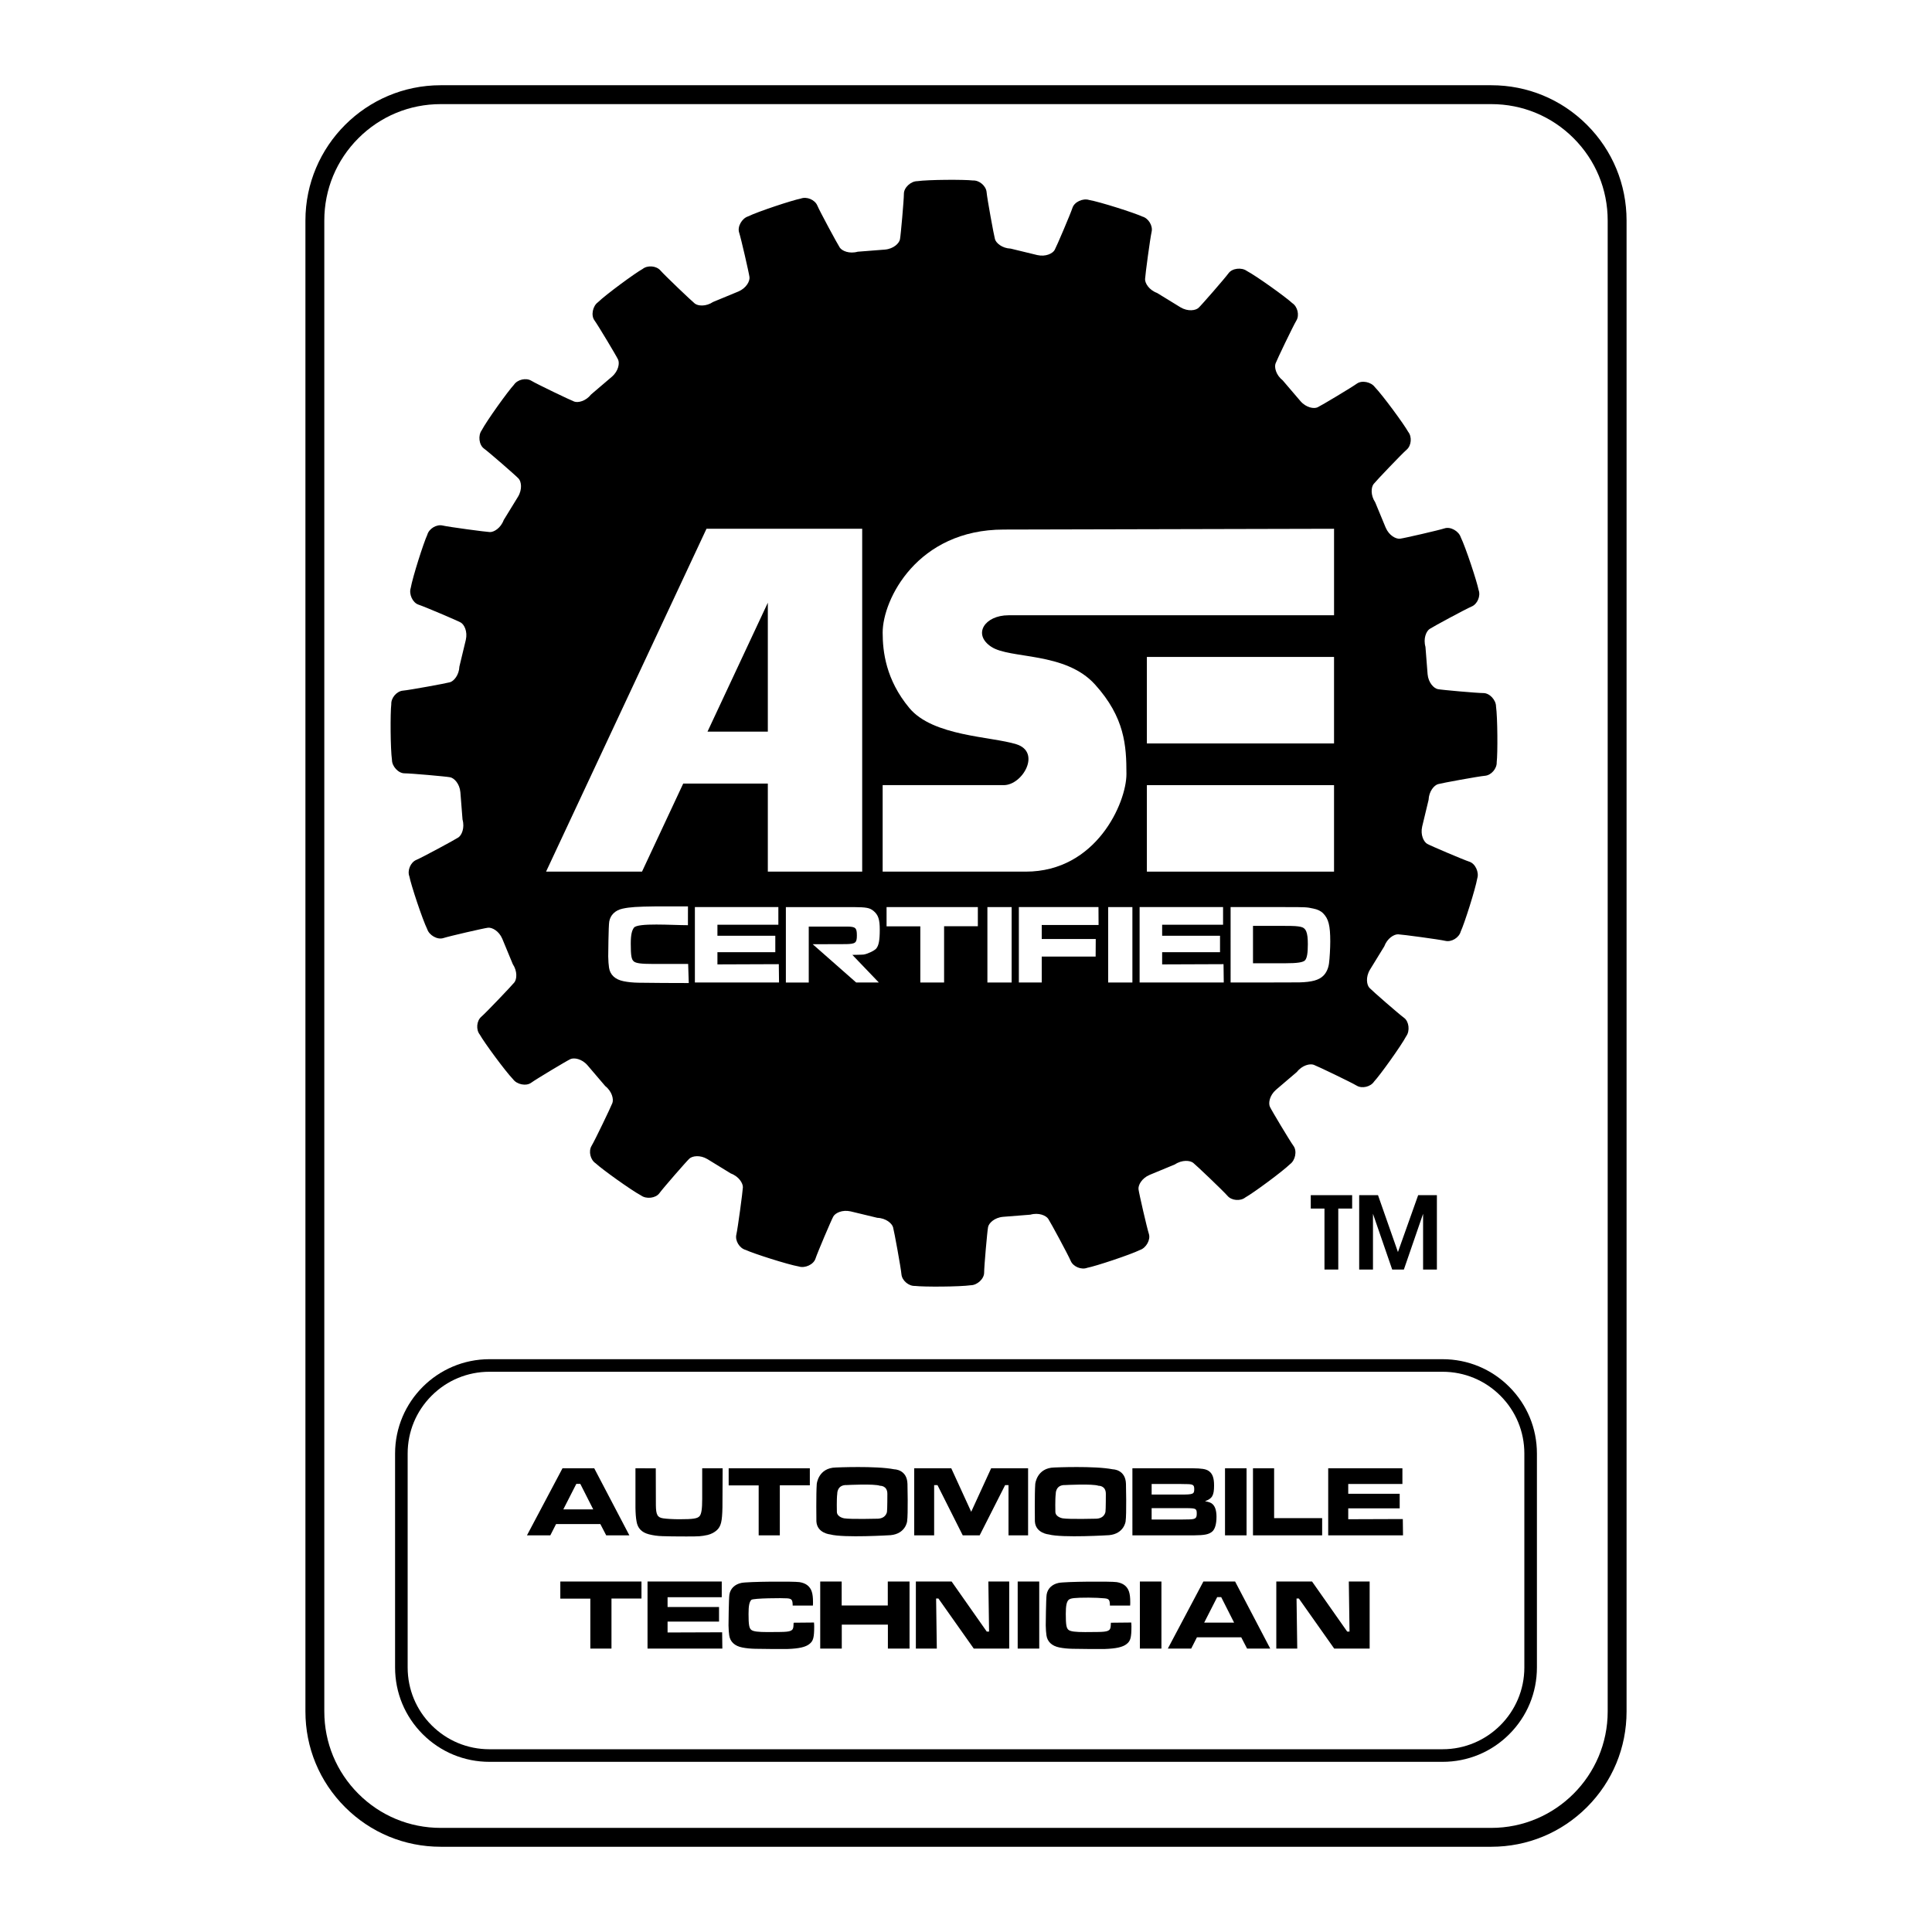
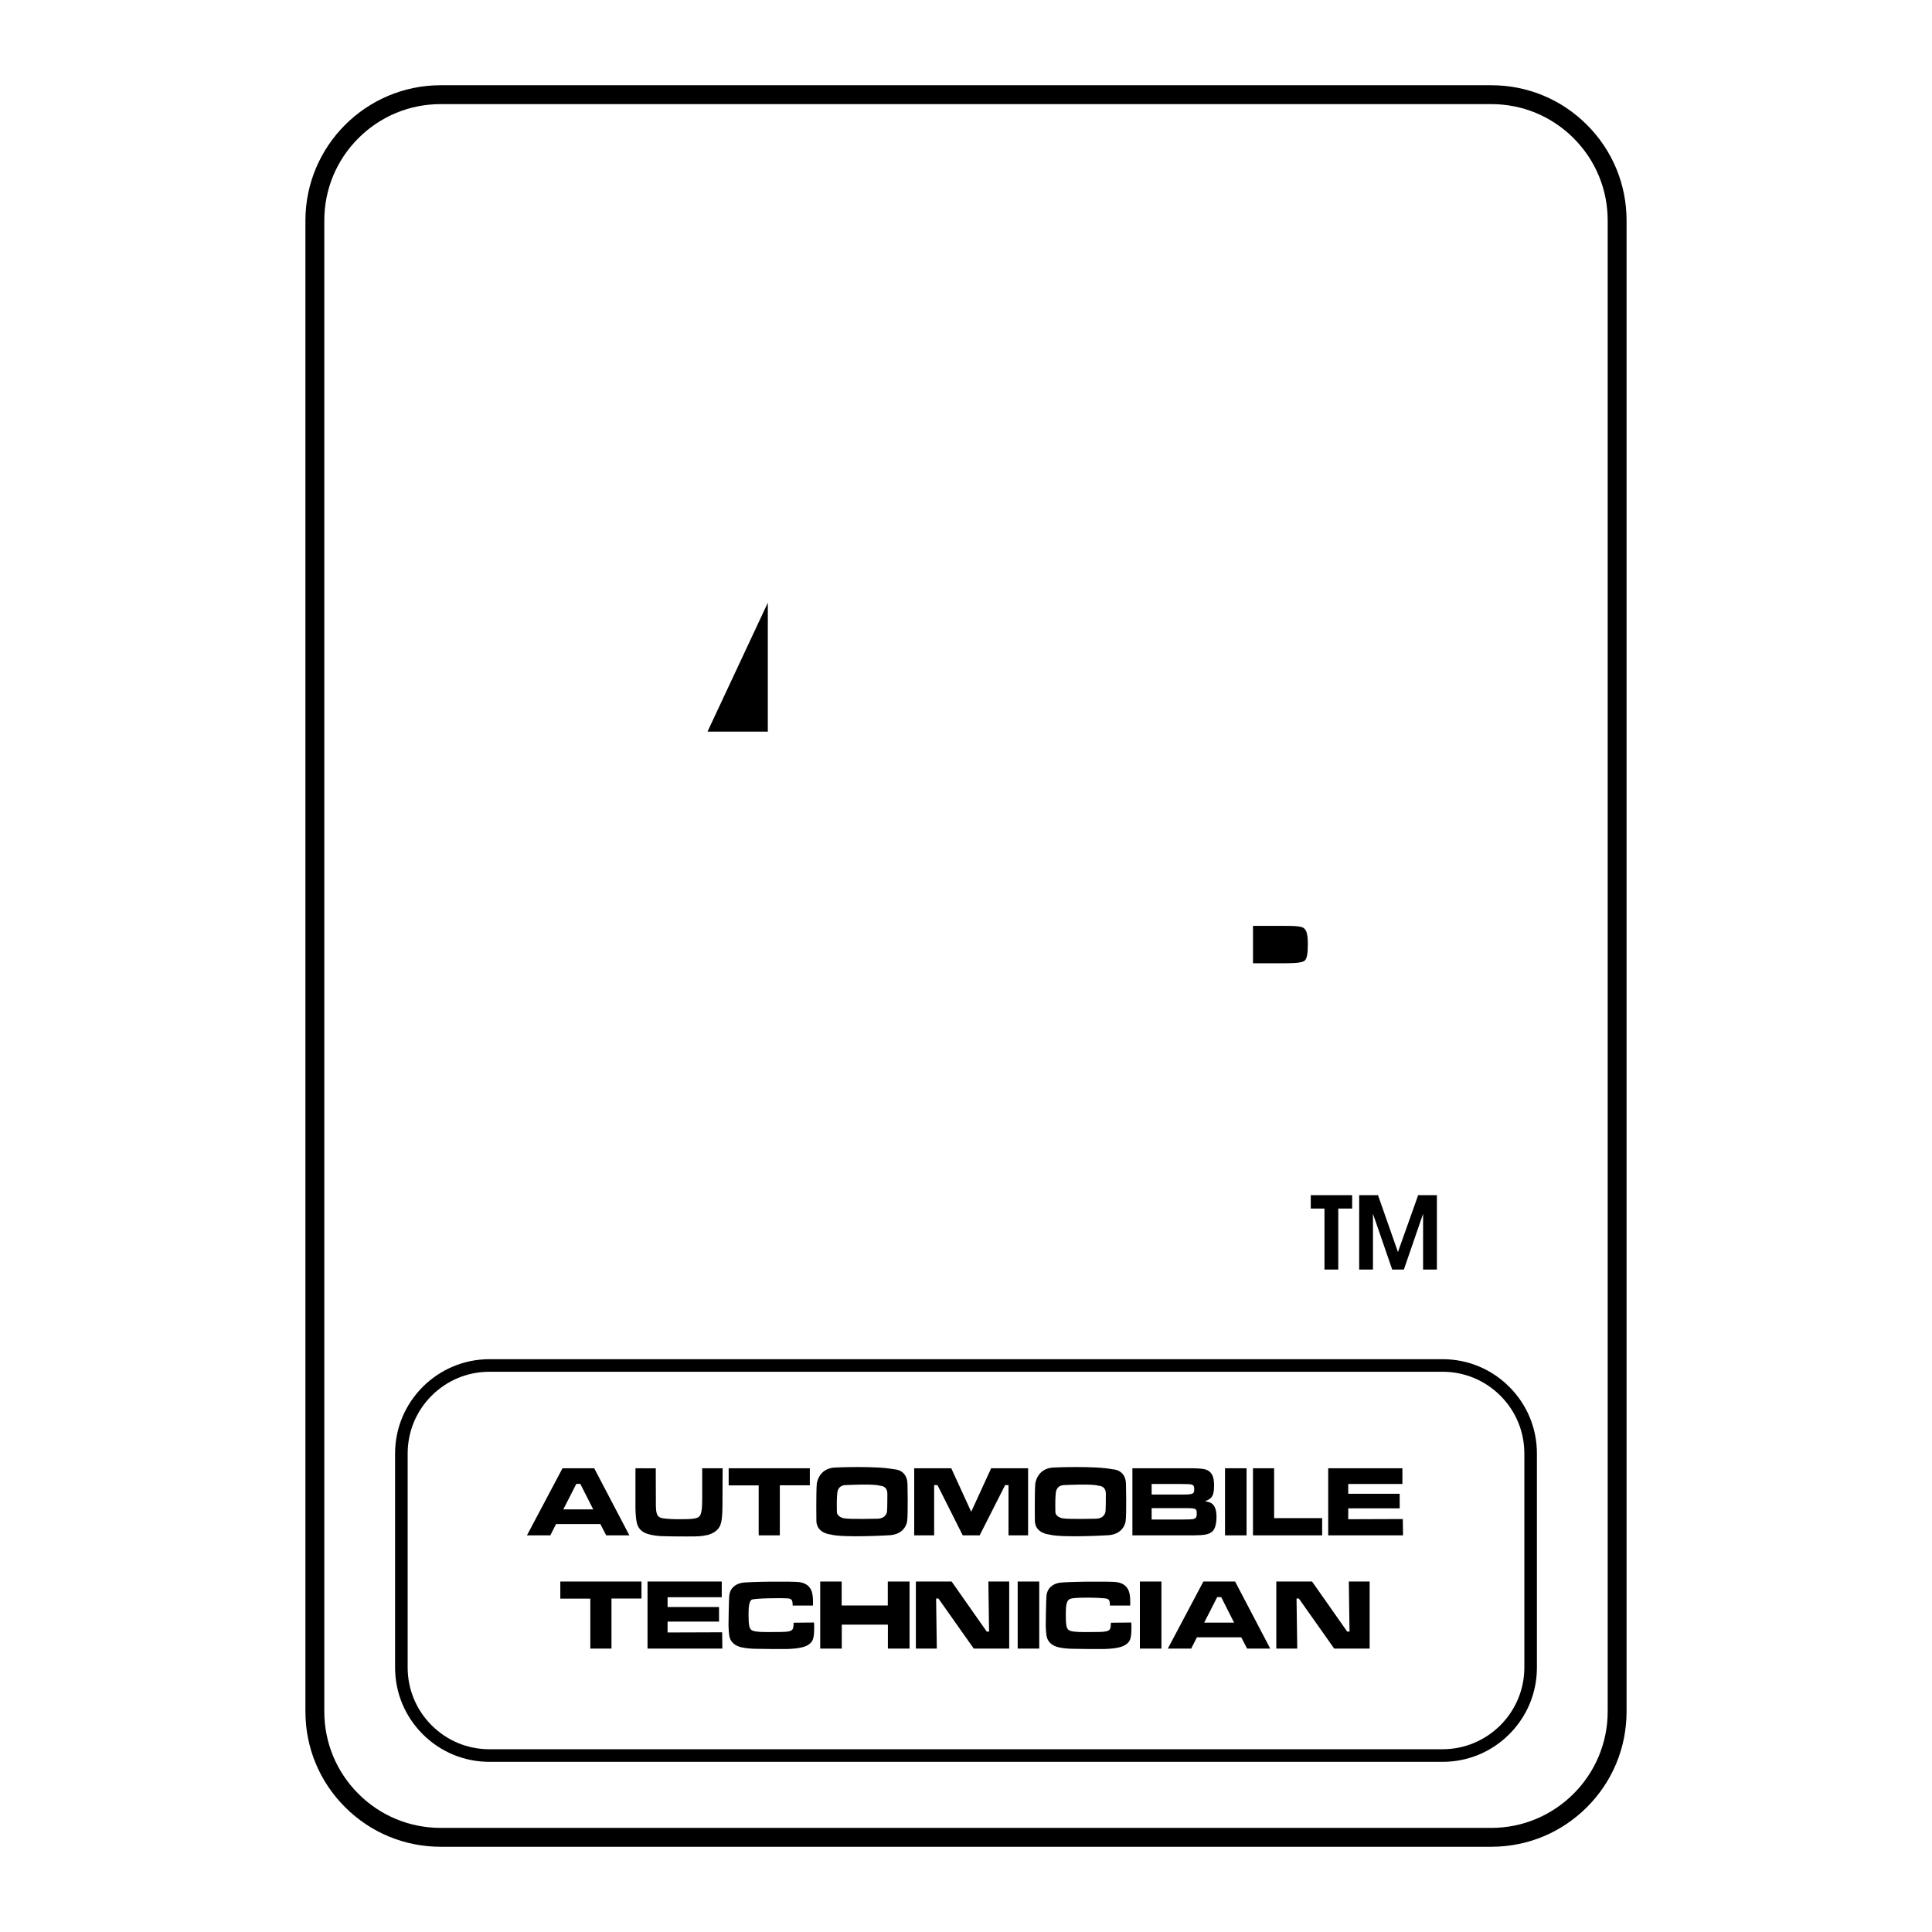
<svg xmlns="http://www.w3.org/2000/svg" version="1.0" id="Layer_1" x="0px" y="0px" width="192.756px" height="192.756px" viewBox="0 0 192.756 192.756" enable-background="new 0 0 192.756 192.756" xml:space="preserve">
  <g>
    <polygon fill-rule="evenodd" clip-rule="evenodd" fill="#FFFFFF" points="0,0 192.756,0 192.756,192.756 0,192.756 0,0  " />
    <path fill-rule="evenodd" clip-rule="evenodd" d="M148.789,184.252c3.604,0,6.993-1.404,9.542-3.953s3.952-5.938,3.952-9.543V22   c0-3.605-1.403-6.994-3.952-9.543s-5.938-3.953-9.542-3.953H43.967c-7.441,0-13.495,6.054-13.495,13.496v148.756   c0,3.605,1.403,6.994,3.953,9.543c2.549,2.549,5.938,3.953,9.542,3.953H148.789L148.789,184.252z" />
    <path fill-rule="evenodd" clip-rule="evenodd" fill="#FFFFFF" d="M43.967,182.369c-3.101,0-6.017-1.207-8.21-3.4   s-3.401-5.111-3.401-8.213V22c0-3.102,1.208-6.019,3.401-8.211c2.193-2.193,5.109-3.401,8.21-3.401h104.822   c3.102,0,6.018,1.208,8.21,3.401c2.193,2.193,3.401,5.109,3.401,8.211v148.756c0,6.404-5.209,11.613-11.611,11.613H43.967   L43.967,182.369z" />
-     <path fill-rule="evenodd" clip-rule="evenodd" d="M127.978,37.951c-0.681-0.538-0.854-1.308-0.716-1.687   c0.139-0.379,1.751-3.742,2.077-4.28c0.327-0.538,0.118-1.397-0.406-1.74c-0.636-0.594-3.562-2.697-4.543-3.216   c-0.508-0.369-1.448-0.276-1.817,0.232c-0.368,0.508-2.697,3.18-2.991,3.451c-0.294,0.271-1.062,0.393-1.805-0.051l-2.332-1.43   c-0.813-0.301-1.216-0.979-1.201-1.383c0.014-0.404,0.509-4.1,0.652-4.712c0.145-0.613-0.319-1.366-0.924-1.529   c-0.788-0.369-4.222-1.465-5.314-1.655c-0.598-0.194-1.463,0.185-1.656,0.781c-0.194,0.597-1.583,3.858-1.779,4.207   c-0.195,0.349-0.888,0.702-1.732,0.51l-2.653-0.644c-0.866-0.035-1.459-0.556-1.57-0.945c-0.11-0.388-0.782-4.057-0.834-4.684   c-0.053-0.627-0.726-1.2-1.352-1.168c-0.863-0.107-4.468-0.089-5.566,0.067c-0.628,0-1.334,0.628-1.334,1.255   c0,0.628-0.313,4.159-0.392,4.551s-0.628,0.941-1.491,1.02l-2.727,0.213c-0.835,0.234-1.561-0.078-1.786-0.413   s-1.998-3.616-2.242-4.197c-0.243-0.58-1.061-0.917-1.646-0.693c-0.854,0.165-4.277,1.296-5.273,1.784   c-0.597,0.194-1.075,1.009-0.881,1.606c0.194,0.597,0.987,4.052,1.033,4.449c0.047,0.397-0.306,1.089-1.103,1.431l-2.527,1.045   c-0.722,0.481-1.508,0.408-1.825,0.159c-0.318-0.249-3.018-2.822-3.429-3.299c-0.411-0.476-1.292-0.544-1.78-0.151   c-0.761,0.42-3.667,2.554-4.463,3.327c-0.508,0.369-0.71,1.292-0.341,1.8c0.369,0.508,2.19,3.548,2.357,3.912   c0.167,0.364,0.046,1.131-0.606,1.702l-2.081,1.775c-0.538,0.68-1.308,0.854-1.687,0.715c-0.379-0.138-3.742-1.751-4.28-2.078   c-0.538-0.327-1.397-0.118-1.74,0.406c-0.593,0.635-2.698,3.562-3.217,4.543c-0.369,0.508-0.276,1.448,0.232,1.817   c0.507,0.369,3.18,2.698,3.451,2.992c0.271,0.294,0.393,1.061-0.051,1.805l-1.431,2.332c-0.301,0.813-0.98,1.216-1.383,1.202   c-0.403-0.015-4.1-0.509-4.712-0.653c-0.613-0.144-1.366,0.319-1.529,0.924c-0.369,0.788-1.465,4.222-1.656,5.315   c-0.194,0.597,0.185,1.463,0.782,1.657c0.597,0.194,3.858,1.583,4.207,1.779c0.349,0.196,0.702,0.888,0.51,1.733l-0.64,2.659   c-0.035,0.866-0.557,1.459-0.944,1.57c-0.388,0.111-4.057,0.783-4.684,0.835c-0.627,0.052-1.2,0.726-1.168,1.351   c-0.107,0.863-0.089,4.469,0.068,5.567c0,0.627,0.627,1.333,1.255,1.333s4.158,0.314,4.55,0.393c0.393,0.078,0.942,0.627,1.02,1.49   l0.214,2.727c0.234,0.835-0.078,1.56-0.413,1.785c-0.334,0.226-3.616,1.999-4.197,2.242c-0.58,0.243-0.917,1.061-0.694,1.646   c0.165,0.854,1.296,4.277,1.785,5.273c0.194,0.597,1.01,1.075,1.606,0.881s4.052-0.987,4.449-1.033   c0.397-0.047,1.09,0.306,1.431,1.102l1.045,2.527c0.481,0.722,0.408,1.508,0.159,1.826c-0.249,0.316-2.821,3.018-3.298,3.428   c-0.477,0.41-0.544,1.293-0.151,1.779c0.42,0.762,2.554,3.668,3.327,4.465c0.369,0.508,1.292,0.709,1.799,0.34   s3.548-2.189,3.912-2.357c0.364-0.166,1.131-0.045,1.702,0.607l1.775,2.08c0.68,0.537,0.854,1.309,0.715,1.688   s-1.751,3.742-2.078,4.279c-0.326,0.539-0.118,1.398,0.406,1.74c0.635,0.594,3.562,2.697,4.543,3.217   c0.508,0.369,1.448,0.275,1.817-0.232c0.369-0.508,2.698-3.18,2.992-3.451s1.062-0.393,1.805,0.051l2.332,1.43   c0.813,0.303,1.216,0.98,1.202,1.385c-0.015,0.402-0.509,4.1-0.653,4.713c-0.144,0.611,0.319,1.365,0.924,1.527   c0.788,0.369,4.222,1.467,5.315,1.656c0.597,0.193,1.462-0.186,1.656-0.781c0.194-0.598,1.583-3.859,1.779-4.207   c0.195-0.35,0.888-0.701,1.733-0.51l2.659,0.641c0.866,0.033,1.459,0.555,1.57,0.943s0.783,4.057,0.835,4.684   s0.726,1.199,1.351,1.168c0.863,0.107,4.468,0.09,5.566-0.068c0.628,0,1.334-0.627,1.334-1.254c0-0.629,0.313-4.158,0.392-4.551   c0.079-0.393,0.628-0.941,1.491-1.02l2.727-0.215c0.835-0.234,1.56,0.078,1.785,0.414c0.226,0.334,1.998,3.615,2.241,4.195   c0.244,0.58,1.062,0.918,1.646,0.693c0.854-0.164,4.276-1.295,5.273-1.783c0.597-0.195,1.074-1.01,0.88-1.607   c-0.194-0.596-0.987-4.051-1.033-4.449c-0.047-0.396,0.306-1.088,1.102-1.43l2.527-1.047c0.722-0.48,1.508-0.406,1.826-0.158   c0.317,0.248,3.018,2.822,3.428,3.299c0.411,0.477,1.293,0.543,1.78,0.15c0.761-0.42,3.667-2.555,4.464-3.326   c0.508-0.369,0.709-1.293,0.341-1.801c-0.369-0.508-2.19-3.547-2.357-3.91c-0.168-0.363-0.046-1.131,0.606-1.701l2.08-1.775   c0.537-0.682,1.308-0.855,1.687-0.717s3.742,1.752,4.28,2.078s1.397,0.117,1.739-0.406c0.594-0.637,2.698-3.562,3.217-4.543   c0.369-0.508,0.276-1.449-0.231-1.818c-0.509-0.369-3.18-2.697-3.451-2.99c-0.271-0.295-0.393-1.062,0.051-1.806l1.43-2.331   c0.302-0.813,0.98-1.216,1.384-1.202c0.403,0.015,4.1,0.509,4.712,0.653c0.613,0.145,1.365-0.319,1.529-0.924   c0.368-0.788,1.465-4.222,1.655-5.315c0.193-0.597-0.186-1.462-0.782-1.656s-3.857-1.583-4.206-1.779   c-0.35-0.196-0.702-0.888-0.51-1.733l0.64-2.659c0.035-0.866,0.556-1.459,0.943-1.57c0.389-0.111,4.057-0.783,4.684-0.835   c0.628-0.052,1.2-0.726,1.169-1.352c0.106-0.863,0.089-4.468-0.068-5.566c0-0.628-0.628-1.333-1.256-1.333   c-0.627,0-4.157-0.313-4.55-0.392c-0.393-0.078-0.941-0.627-1.021-1.49l-0.213-2.727c-0.234-0.835,0.078-1.561,0.412-1.785   c0.335-0.226,3.616-1.999,4.196-2.242c0.58-0.244,0.917-1.061,0.694-1.646c-0.165-0.854-1.297-4.277-1.785-5.273   c-0.194-0.597-1.009-1.074-1.606-0.88c-0.597,0.194-4.051,0.987-4.448,1.034c-0.397,0.046-1.09-0.306-1.431-1.103l-1.046-2.527   c-0.48-0.721-0.408-1.508-0.159-1.825c0.249-0.318,2.821-3.018,3.298-3.429c0.477-0.411,0.545-1.292,0.151-1.78   c-0.421-0.761-2.555-3.667-3.327-4.463c-0.368-0.508-1.292-0.71-1.799-0.341c-0.509,0.369-3.549,2.19-3.912,2.357   s-1.131,0.046-1.701-0.606L127.978,37.951L127.978,37.951z" />
    <polygon fill-rule="evenodd" clip-rule="evenodd" fill="#FFFFFF" points="133.097,65.543 133.097,74.174 114.424,74.174    114.424,65.543 133.097,65.543  " />
    <polygon fill-rule="evenodd" clip-rule="evenodd" fill="#FFFFFF" points="114.424,86.963 114.424,78.333 133.097,78.333    133.097,86.963 114.424,86.963  " />
    <path fill-rule="evenodd" clip-rule="evenodd" fill="#FFFFFF" d="M102.341,86.963H88.062v-8.63h12.083   c1.883,0,3.766-3.295,1.255-4.08s-8.316-0.785-10.67-3.609c-2.354-2.824-2.667-5.648-2.667-7.532   c0-3.295,3.452-10.278,12.083-10.278l32.952-0.078v8.63h-32.482c-2.354,0-3.609,1.883-1.726,3.138   c1.883,1.255,7.375,0.471,10.356,3.766c2.981,3.295,3.139,6.12,3.139,8.944S109.402,86.963,102.341,86.963L102.341,86.963z" />
    <polygon fill-rule="evenodd" clip-rule="evenodd" fill="#FFFFFF" points="70.487,52.755 54.481,86.963 64.053,86.963    68.165,78.175 76.606,78.175 76.606,86.963 86.021,86.963 86.021,52.755 70.487,52.755  " />
    <polygon fill-rule="evenodd" clip-rule="evenodd" points="70.587,72.997 76.606,60.133 76.606,72.997 70.587,72.997  " />
    <path fill-rule="evenodd" clip-rule="evenodd" fill="#FFFFFF" d="M68.657,96.172c-0.113,0-3.443,0-3.556,0   c-1.129,0-1.638-0.067-1.864-0.249c-0.238-0.192-0.305-0.576-0.305-1.785c0-0.927,0.127-1.324,0.316-1.582   c0.372-0.506,3.793-0.249,5.387-0.249l0.004-1.876c-0.204,0-2.996,0-3.199,0c-1.876,0.023-2.599,0.068-3.322,0.226   c-0.735,0.158-1.221,0.633-1.333,1.288c-0.079,0.418-0.102,3.48-0.102,3.48c0.011,0.452,0.034,0.825,0.079,1.107   c0.102,0.723,0.61,1.198,1.458,1.366c0.441,0.092,0.938,0.137,1.458,0.148c0.667,0.021,4.216,0.033,5.041,0.033L68.657,96.172   L68.657,96.172z" />
    <polygon fill-rule="evenodd" clip-rule="evenodd" fill="#FFFFFF" points="77.657,90.5 77.657,92.263 71.578,92.263 71.578,93.359    77.352,93.359 77.352,94.998 71.578,94.998 71.578,96.218 77.702,96.195 77.725,98.025 69.329,98.025 69.329,90.5 77.657,90.5  " />
-     <path fill-rule="evenodd" clip-rule="evenodd" fill="#FFFFFF" d="M85.039,95.268c0,0,1.021-0.011,1.133-0.034   c0.339-0.045,1.059-0.372,1.251-0.598c0.249-0.305,0.351-0.813,0.351-1.887c0-1.017-0.147-1.469-0.622-1.864   c-0.384-0.316-0.701-0.373-1.989-0.384h-6.757v7.525h2.283v-5.582c0,0,3.514,0,3.841,0c0.825,0.011,0.96,0.124,0.96,0.881   c0,0.746-0.135,0.847-1.062,0.87l-3.344,0.011l4.338,3.819h2.26L85.039,95.268L85.039,95.268z" />
    <polygon fill-rule="evenodd" clip-rule="evenodd" fill="#FFFFFF" points="97.56,90.5 97.56,92.41 94.192,92.41 94.192,98.025    91.82,98.025 91.82,92.421 88.453,92.421 88.453,90.5 97.56,90.5  " />
    <polygon fill-rule="evenodd" clip-rule="evenodd" fill="#FFFFFF" points="100.931,90.5 100.931,98.025 98.513,98.025 98.513,90.5    100.931,90.5  " />
    <polygon fill-rule="evenodd" clip-rule="evenodd" fill="#FFFFFF" points="109.595,90.5 109.605,92.286 103.934,92.286    103.934,93.687 109.323,93.687 109.312,95.438 103.934,95.438 103.934,98.025 101.651,98.025 101.651,90.5 109.595,90.5  " />
    <polygon fill-rule="evenodd" clip-rule="evenodd" fill="#FFFFFF" points="112.979,90.5 112.979,98.025 110.562,98.025    110.562,90.5 112.979,90.5  " />
    <polygon fill-rule="evenodd" clip-rule="evenodd" fill="#FFFFFF" points="122.026,90.5 122.026,92.263 115.948,92.263    115.948,93.359 121.722,93.359 121.722,94.998 115.948,94.998 115.948,96.218 122.072,96.195 122.095,98.025 113.699,98.025    113.699,90.5 122.026,90.5  " />
    <path fill-rule="evenodd" clip-rule="evenodd" fill="#FFFFFF" d="M122.777,90.5h5.423c2.046,0,2.17,0,2.825,0.147   c0.418,0.079,0.769,0.249,0.983,0.475c0.542,0.542,0.712,1.231,0.712,2.802c0,0.655-0.057,1.694-0.125,2.192   c-0.067,0.508-0.271,0.948-0.576,1.243c-0.44,0.43-1.141,0.621-2.384,0.654c-0.396,0.012-6.858,0.012-6.858,0.012V90.5   L122.777,90.5z" />
-     <path fill-rule="evenodd" clip-rule="evenodd" d="M128.224,96.105c1.209,0,1.808-0.09,1.988-0.305   c0.192-0.226,0.271-0.723,0.271-1.593c0-1.198-0.182-1.627-0.724-1.74c-0.339-0.068-0.621-0.091-1.56-0.091h-3.187v3.729H128.224   L128.224,96.105z" />
+     <path fill-rule="evenodd" clip-rule="evenodd" d="M128.224,96.105c1.209,0,1.808-0.09,1.988-0.305   c0.192-0.226,0.271-0.723,0.271-1.593c0-1.198-0.182-1.627-0.724-1.74c-0.339-0.068-0.621-0.091-1.56-0.091h-3.187v3.729H128.224   z" />
    <polygon fill-rule="evenodd" clip-rule="evenodd" points="132.143,120.578 130.776,120.578 130.776,119.242 134.904,119.242    134.904,120.578 133.519,120.578 133.519,126.662 132.143,126.662 132.143,120.578  " />
    <polygon fill-rule="evenodd" clip-rule="evenodd" points="135.606,119.242 137.484,119.242 139.473,124.916 141.491,119.242    143.359,119.242 143.359,126.662 141.982,126.662 141.982,121.1 140.065,126.662 138.9,126.662 136.982,121.1 136.982,126.662    135.606,126.662 135.606,119.242  " />
    <path fill-rule="evenodd" clip-rule="evenodd" d="M143.924,175.779c2.516,0,4.88-0.98,6.657-2.758   c1.779-1.779,2.758-4.143,2.758-6.658v-21.342c0-2.514-0.979-4.879-2.758-6.656c-1.777-1.779-4.142-2.758-6.657-2.758H48.832   c-5.191,0-9.415,4.223-9.415,9.414v21.342c0,2.516,0.979,4.879,2.757,6.658c1.778,1.777,4.143,2.758,6.658,2.758H143.924   L143.924,175.779z" />
    <path fill-rule="evenodd" clip-rule="evenodd" fill="#FFFFFF" d="M48.832,174.523c-2.179,0-4.229-0.85-5.77-2.391   s-2.39-3.59-2.39-5.77v-21.342c0-2.178,0.849-4.229,2.39-5.77s3.591-2.389,5.77-2.389h95.092c2.18,0,4.229,0.848,5.771,2.389   c1.541,1.541,2.39,3.592,2.39,5.77v21.342c0,4.5-3.661,8.16-8.16,8.16H48.832L48.832,174.523z" />
    <polygon fill-rule="evenodd" clip-rule="evenodd" points="59.898,152.057 55.478,152.057 54.905,153.182 52.575,153.182    56.121,146.49 59.286,146.49 62.792,153.182 60.481,153.182 59.898,152.057  " />
    <polygon fill-rule="evenodd" clip-rule="evenodd" fill="#FFFFFF" points="57.899,148.049 57.498,148.049 56.202,150.59    59.186,150.59 57.899,148.049  " />
    <path fill-rule="evenodd" clip-rule="evenodd" d="M65.427,146.49l0.01,3.688c0.01,0.955,0.161,1.227,0.733,1.307   c0.332,0.051,0.975,0.09,1.617,0.09c1.387,0,1.799-0.07,2.01-0.311c0.181-0.211,0.261-0.703,0.261-1.699v-3.074h2.04l-0.02,3.889   c-0.03,1.428-0.141,1.889-0.553,2.281c-0.251,0.23-0.562,0.391-0.924,0.482c-0.683,0.141-0.804,0.15-2.15,0.15   c-1.055,0-1.819-0.01-2.371-0.031c-0.472-0.01-0.935-0.08-1.356-0.189c-0.713-0.191-1.105-0.604-1.215-1.277   c-0.071-0.371-0.101-0.834-0.11-1.365v-3.939H65.427L65.427,146.49z" />
    <polygon fill-rule="evenodd" clip-rule="evenodd" points="80.797,146.49 80.797,148.189 77.803,148.189 77.803,153.182    75.693,153.182 75.693,148.199 72.699,148.199 72.699,146.49 80.797,146.49  " />
    <polygon fill-rule="evenodd" clip-rule="evenodd" points="94.908,146.49 96.897,150.832 98.887,146.49 102.573,146.49    102.573,153.182 100.619,153.182 100.619,148.168 100.283,148.168 97.741,153.182 96.053,153.182 93.532,148.168 93.2,148.168    93.2,153.182 91.211,153.182 91.211,146.49 94.908,146.49  " />
    <path fill-rule="evenodd" clip-rule="evenodd" d="M112.98,146.49h4.792h1.206c0.914,0.01,1.316,0.072,1.607,0.262   c0.382,0.262,0.543,0.684,0.543,1.447c0,1.004-0.182,1.316-0.904,1.576c0.462,0.092,0.633,0.162,0.794,0.332   c0.24,0.252,0.352,0.664,0.352,1.227c0,0.713-0.151,1.234-0.423,1.467c-0.341,0.291-0.764,0.371-1.828,0.381h-1.336h-4.803V146.49   L112.98,146.49z" />
    <path fill-rule="evenodd" clip-rule="evenodd" fill="#FFFFFF" d="M117.783,151.605l0.623-0.01c0.863,0,0.994-0.082,0.994-0.584   c0-0.492-0.08-0.531-0.954-0.543h-0.653h-2.894v1.137H117.783L117.783,151.605z" />
    <path fill-rule="evenodd" clip-rule="evenodd" fill="#FFFFFF" d="M117.783,149.113c1.246,0,1.366-0.041,1.366-0.533   c0-0.441-0.11-0.512-0.854-0.512l-0.522-0.01h-2.873v1.055H117.783L117.783,149.113z" />
    <polygon fill-rule="evenodd" clip-rule="evenodd" points="124.37,146.49 124.37,153.182 122.22,153.182 122.22,146.49    124.37,146.49  " />
    <polygon fill-rule="evenodd" clip-rule="evenodd" points="127.119,146.49 127.119,151.465 131.911,151.465 131.911,153.182    125.01,153.182 125.01,146.49 127.119,146.49  " />
    <polygon fill-rule="evenodd" clip-rule="evenodd" points="139.919,146.49 139.919,148.059 134.514,148.059 134.514,149.033    139.647,149.033 139.647,150.49 134.514,150.49 134.514,151.574 139.959,151.555 139.979,153.182 132.515,153.182 132.515,146.49    139.919,146.49  " />
    <polygon fill-rule="evenodd" clip-rule="evenodd" points="64,157.789 64,159.486 61.007,159.486 61.007,164.48 58.897,164.48    58.897,159.496 55.903,159.496 55.903,157.789 64,157.789  " />
    <polygon fill-rule="evenodd" clip-rule="evenodd" points="72.009,157.789 72.009,159.357 66.604,159.357 66.604,160.33    71.738,160.33 71.738,161.787 66.604,161.787 66.604,162.873 72.049,162.854 72.069,164.48 64.604,164.48 64.604,157.789    72.009,157.789  " />
    <path fill-rule="evenodd" clip-rule="evenodd" d="M81.213,161.879c0.01,0.15,0.02,0.221,0.02,0.371c0,1.125-0.09,1.467-0.472,1.768   c-0.382,0.312-1.044,0.463-2.19,0.502c-0.262,0.012-2.632,0-3.225-0.02c-0.462-0.01-0.904-0.051-1.296-0.131   c-0.753-0.15-1.206-0.572-1.296-1.215c-0.04-0.252-0.06-0.582-0.07-0.984c0,0,0.021-2.723,0.091-3.096   c0.1-0.582,0.532-1.004,1.185-1.145c0.643-0.141,5.235-0.17,5.807-0.08c0.321,0.051,0.593,0.16,0.784,0.311   c0.412,0.332,0.562,0.785,0.562,1.668c0,0.051,0,0.092,0,0.141l-0.01,0.221h-2.02c0-0.049,0-0.09,0-0.119   c-0.02-0.463-0.11-0.562-0.522-0.604c-0.452-0.041-3.406-0.02-3.597,0.15c-0.201,0.201-0.282,0.582-0.282,1.406   c0,1.076,0.061,1.418,0.271,1.588c0.201,0.16,0.653,0.221,1.658,0.221c0.101,0,1.216-0.01,1.216-0.01   c1.075-0.01,1.306-0.109,1.336-0.592l0.01-0.223l0.01-0.109L81.213,161.879L81.213,161.879z" />
    <polygon fill-rule="evenodd" clip-rule="evenodd" points="83.974,157.789 83.974,160.18 88.575,160.18 88.575,157.789    90.745,157.789 90.745,164.48 88.585,164.48 88.585,162.09 83.984,162.09 83.984,164.48 81.834,164.48 81.834,157.789    83.974,157.789  " />
    <polygon fill-rule="evenodd" clip-rule="evenodd" points="94.943,157.789 98.449,162.783 98.68,162.783 98.609,157.789    100.689,157.789 100.689,164.48 97.153,164.48 93.627,159.486 93.396,159.486 93.466,164.48 91.376,164.48 91.376,157.789    94.943,157.789  " />
    <polygon fill-rule="evenodd" clip-rule="evenodd" points="103.685,157.789 103.685,164.48 101.535,164.48 101.535,157.789    103.685,157.789  " />
    <path fill-rule="evenodd" clip-rule="evenodd" d="M112.864,161.879c0.01,0.15,0.02,0.221,0.02,0.371   c0,1.125-0.09,1.467-0.472,1.768c-0.382,0.312-1.045,0.463-2.19,0.502c-0.261,0.012-2.633,0-3.226-0.02   c-0.462-0.01-0.903-0.051-1.296-0.131c-0.753-0.15-1.205-0.572-1.296-1.215c-0.04-0.252-0.06-0.582-0.07-0.984   c0,0,0.021-2.723,0.091-3.096c0.101-0.582,0.532-1.004,1.186-1.145c0.643-0.141,5.234-0.17,5.808-0.08   c0.321,0.051,0.592,0.16,0.783,0.311c0.412,0.332,0.562,0.785,0.562,1.668c0,0.051,0,0.092,0,0.141l-0.01,0.221h-2.02   c0-0.049,0-0.09,0-0.119c-0.021-0.463-0.111-0.562-0.522-0.604c-0.452-0.041-0.975-0.07-1.598-0.07   c-1.417,0-1.809,0.051-1.999,0.221c-0.201,0.201-0.281,0.582-0.281,1.406c0,1.076,0.06,1.418,0.271,1.588   c0.201,0.16,0.653,0.221,1.658,0.221c0.101,0,1.216-0.01,1.216-0.01c1.075-0.01,1.306-0.109,1.336-0.592l0.011-0.223l0.01-0.109   L112.864,161.879L112.864,161.879z" />
    <polygon fill-rule="evenodd" clip-rule="evenodd" points="115.876,157.789 115.876,164.48 113.726,164.48 113.726,157.789    115.876,157.789  " />
    <polygon fill-rule="evenodd" clip-rule="evenodd" points="123.839,163.355 119.418,163.355 118.846,164.48 116.515,164.48    120.062,157.789 123.227,157.789 126.732,164.48 124.422,164.48 123.839,163.355  " />
    <polygon fill-rule="evenodd" clip-rule="evenodd" fill="#FFFFFF" points="121.84,159.346 121.438,159.346 120.142,161.889    123.126,161.889 121.84,159.346  " />
    <polygon fill-rule="evenodd" clip-rule="evenodd" points="130.904,157.789 134.41,162.783 134.642,162.783 134.571,157.789    136.65,157.789 136.65,164.48 133.114,164.48 129.588,159.486 129.356,159.486 129.427,164.48 127.337,164.48 127.337,157.789    130.904,157.789  " />
    <path fill-rule="evenodd" clip-rule="evenodd" d="M89.225,146.594c0,0,1.277,0,1.314,1.461c0,0,0.073,3.012-0.037,3.74   c0,0-0.146,1.223-1.642,1.369c0,0-4.671,0.291-6.021-0.072c0,0-1.314-0.111-1.387-1.297c0,0-0.037-2.756,0.036-3.74   c0,0,0.146-1.605,1.897-1.643C83.386,146.412,87.4,146.23,89.225,146.594L89.225,146.594z" />
    <path fill-rule="evenodd" clip-rule="evenodd" fill="#FFFFFF" d="M83.532,149.039c0,0-0.036-0.912,0.949-0.875   c0,0,2.737-0.146,3.321,0.072c0,0,0.73-0.035,0.73,0.803c0,0,0,1.57-0.037,1.789c0,0-0.073,0.656-0.912,0.693   c0,0-2.701,0.072-3.357-0.037c0,0-0.694-0.109-0.73-0.619C83.496,150.865,83.459,149.588,83.532,149.039L83.532,149.039z" />
    <path fill-rule="evenodd" clip-rule="evenodd" d="M111.024,146.594c0,0,1.277,0,1.314,1.461c0,0,0.073,3.012-0.037,3.74   c0,0-0.146,1.223-1.643,1.369c0,0-4.671,0.291-6.021-0.072c0,0-1.313-0.111-1.387-1.297c0,0-0.036-2.756,0.037-3.74   c0,0,0.146-1.605,1.897-1.643C105.186,146.412,109.2,146.23,111.024,146.594L111.024,146.594z" />
    <path fill-rule="evenodd" clip-rule="evenodd" fill="#FFFFFF" d="M105.332,149.039c0,0-0.037-0.912,0.948-0.875   c0,0,2.737-0.146,3.321,0.072c0,0,0.729-0.035,0.729,0.803c0,0,0,1.57-0.036,1.789c0,0-0.073,0.656-0.913,0.693   c0,0-2.7,0.072-3.356-0.037c0,0-0.693-0.109-0.73-0.619C105.295,150.865,105.259,149.588,105.332,149.039L105.332,149.039z" />
  </g>
</svg>